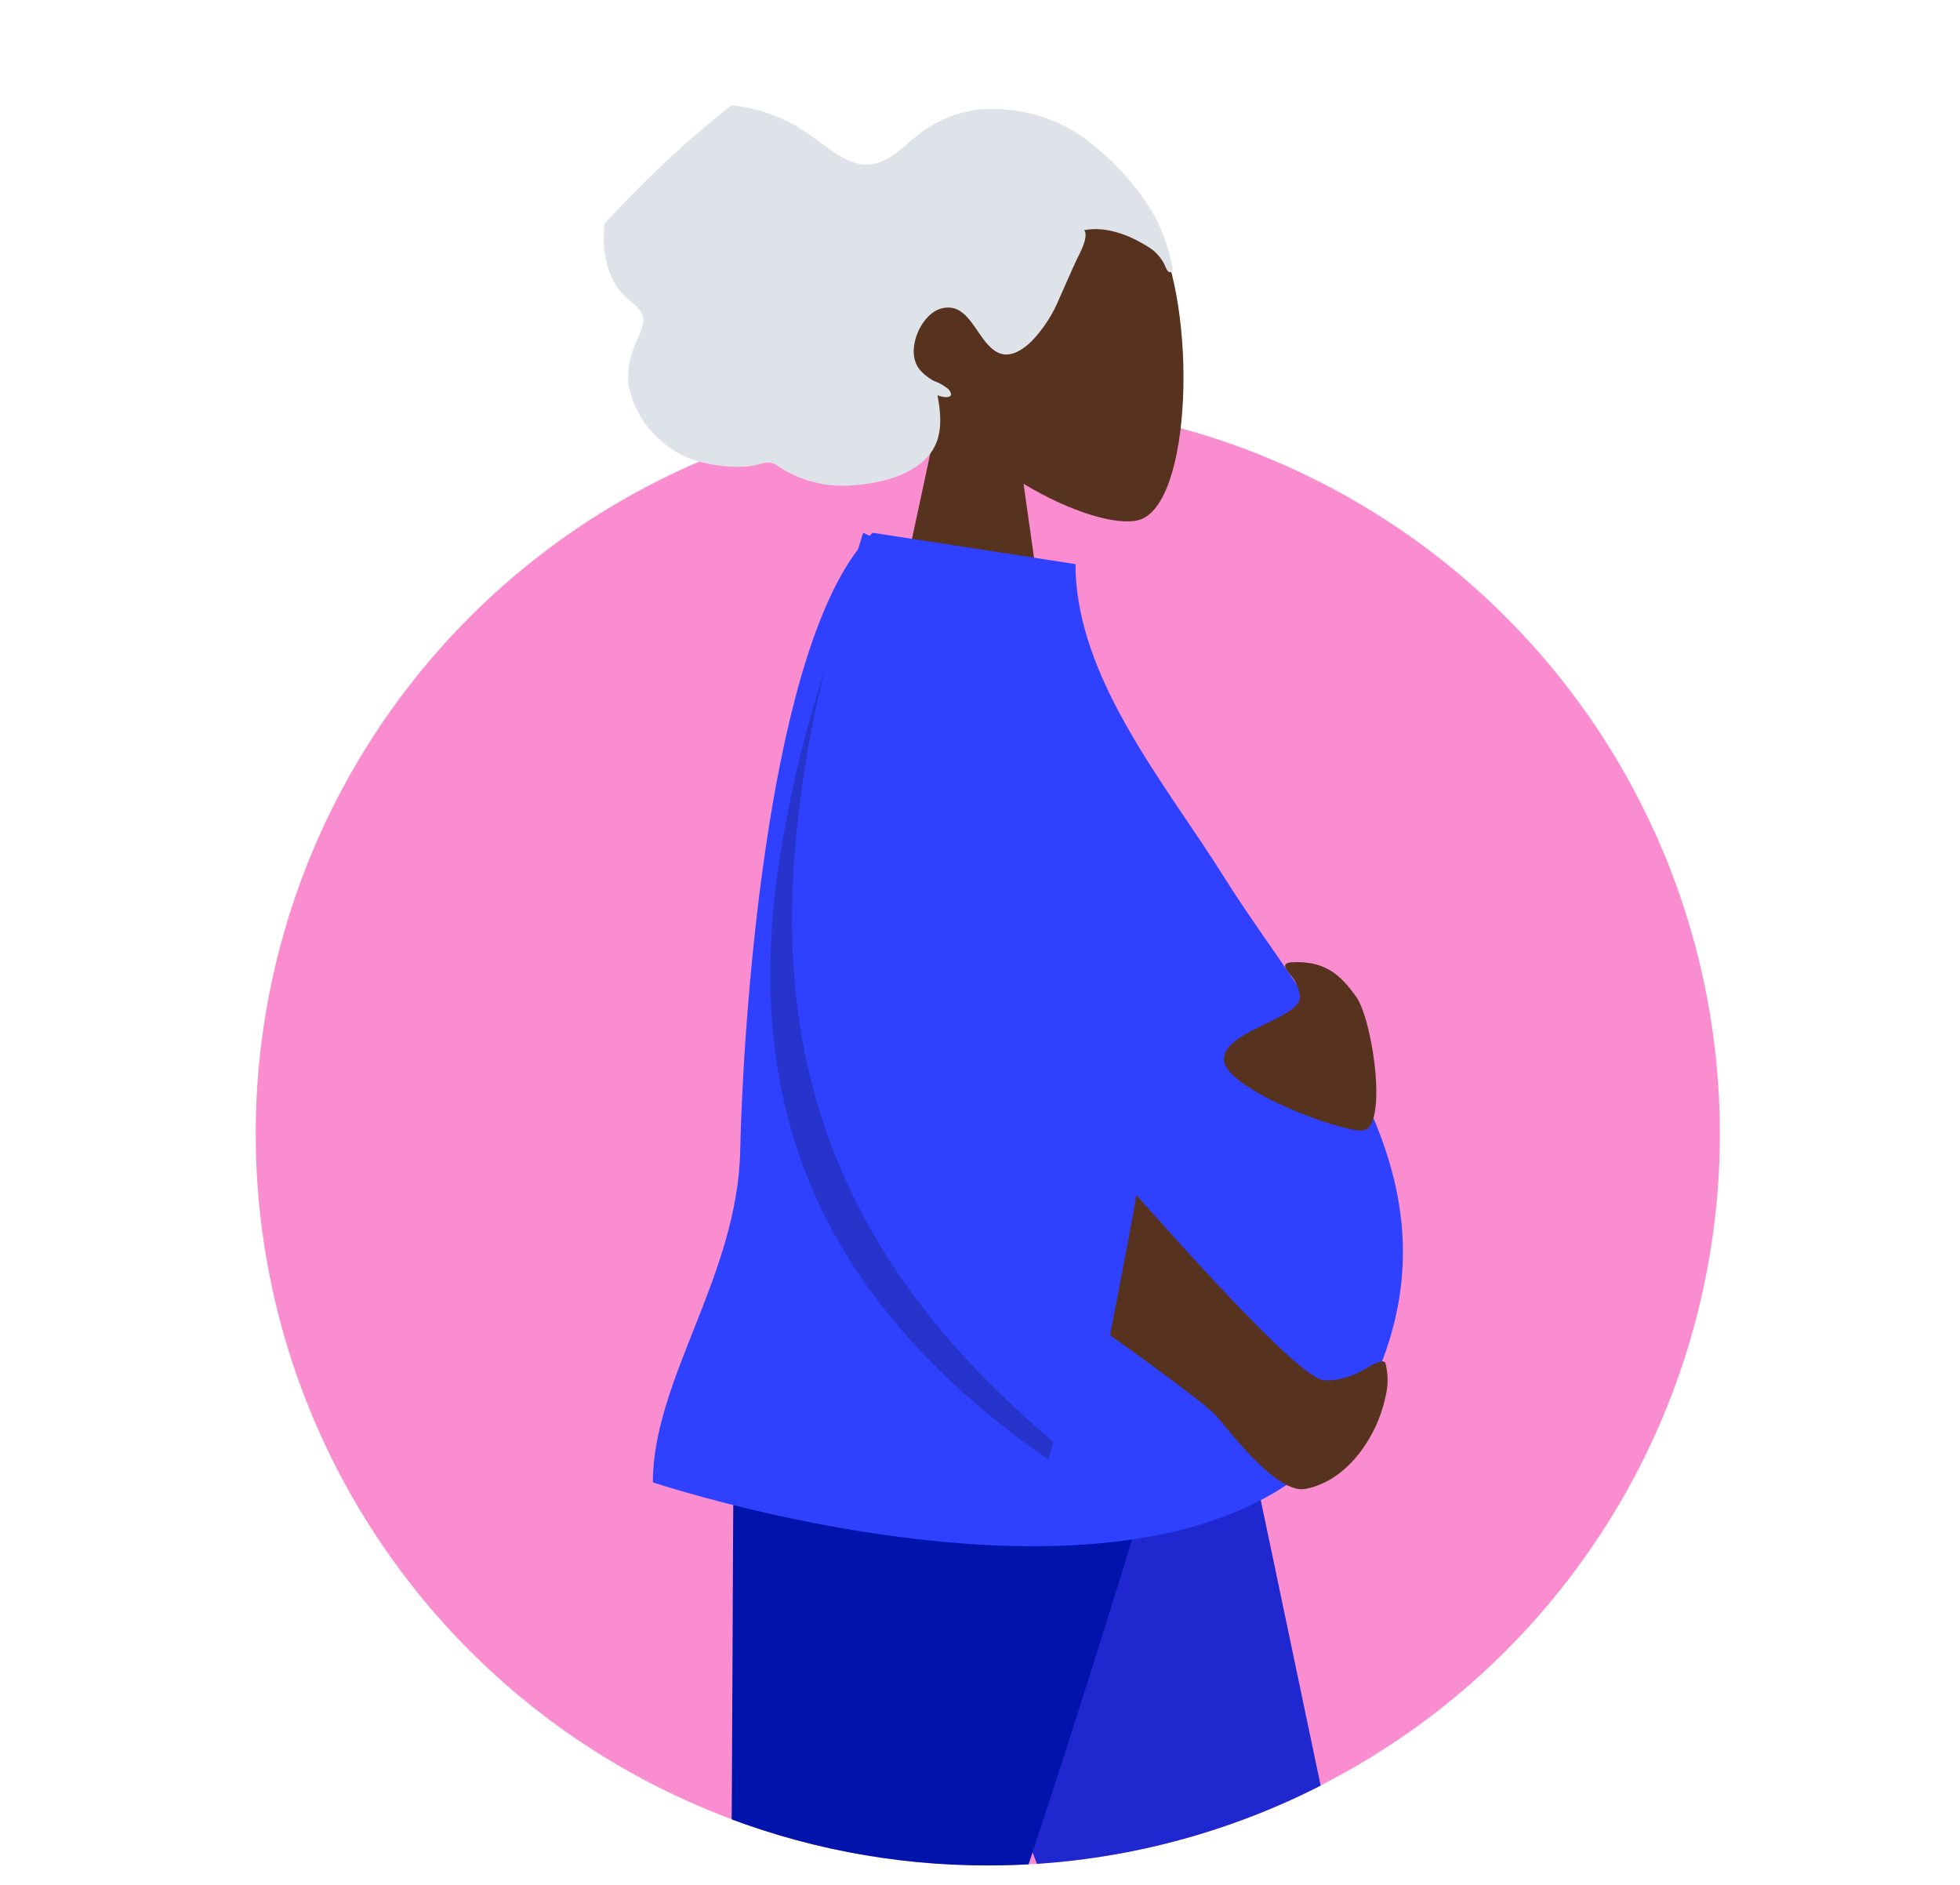
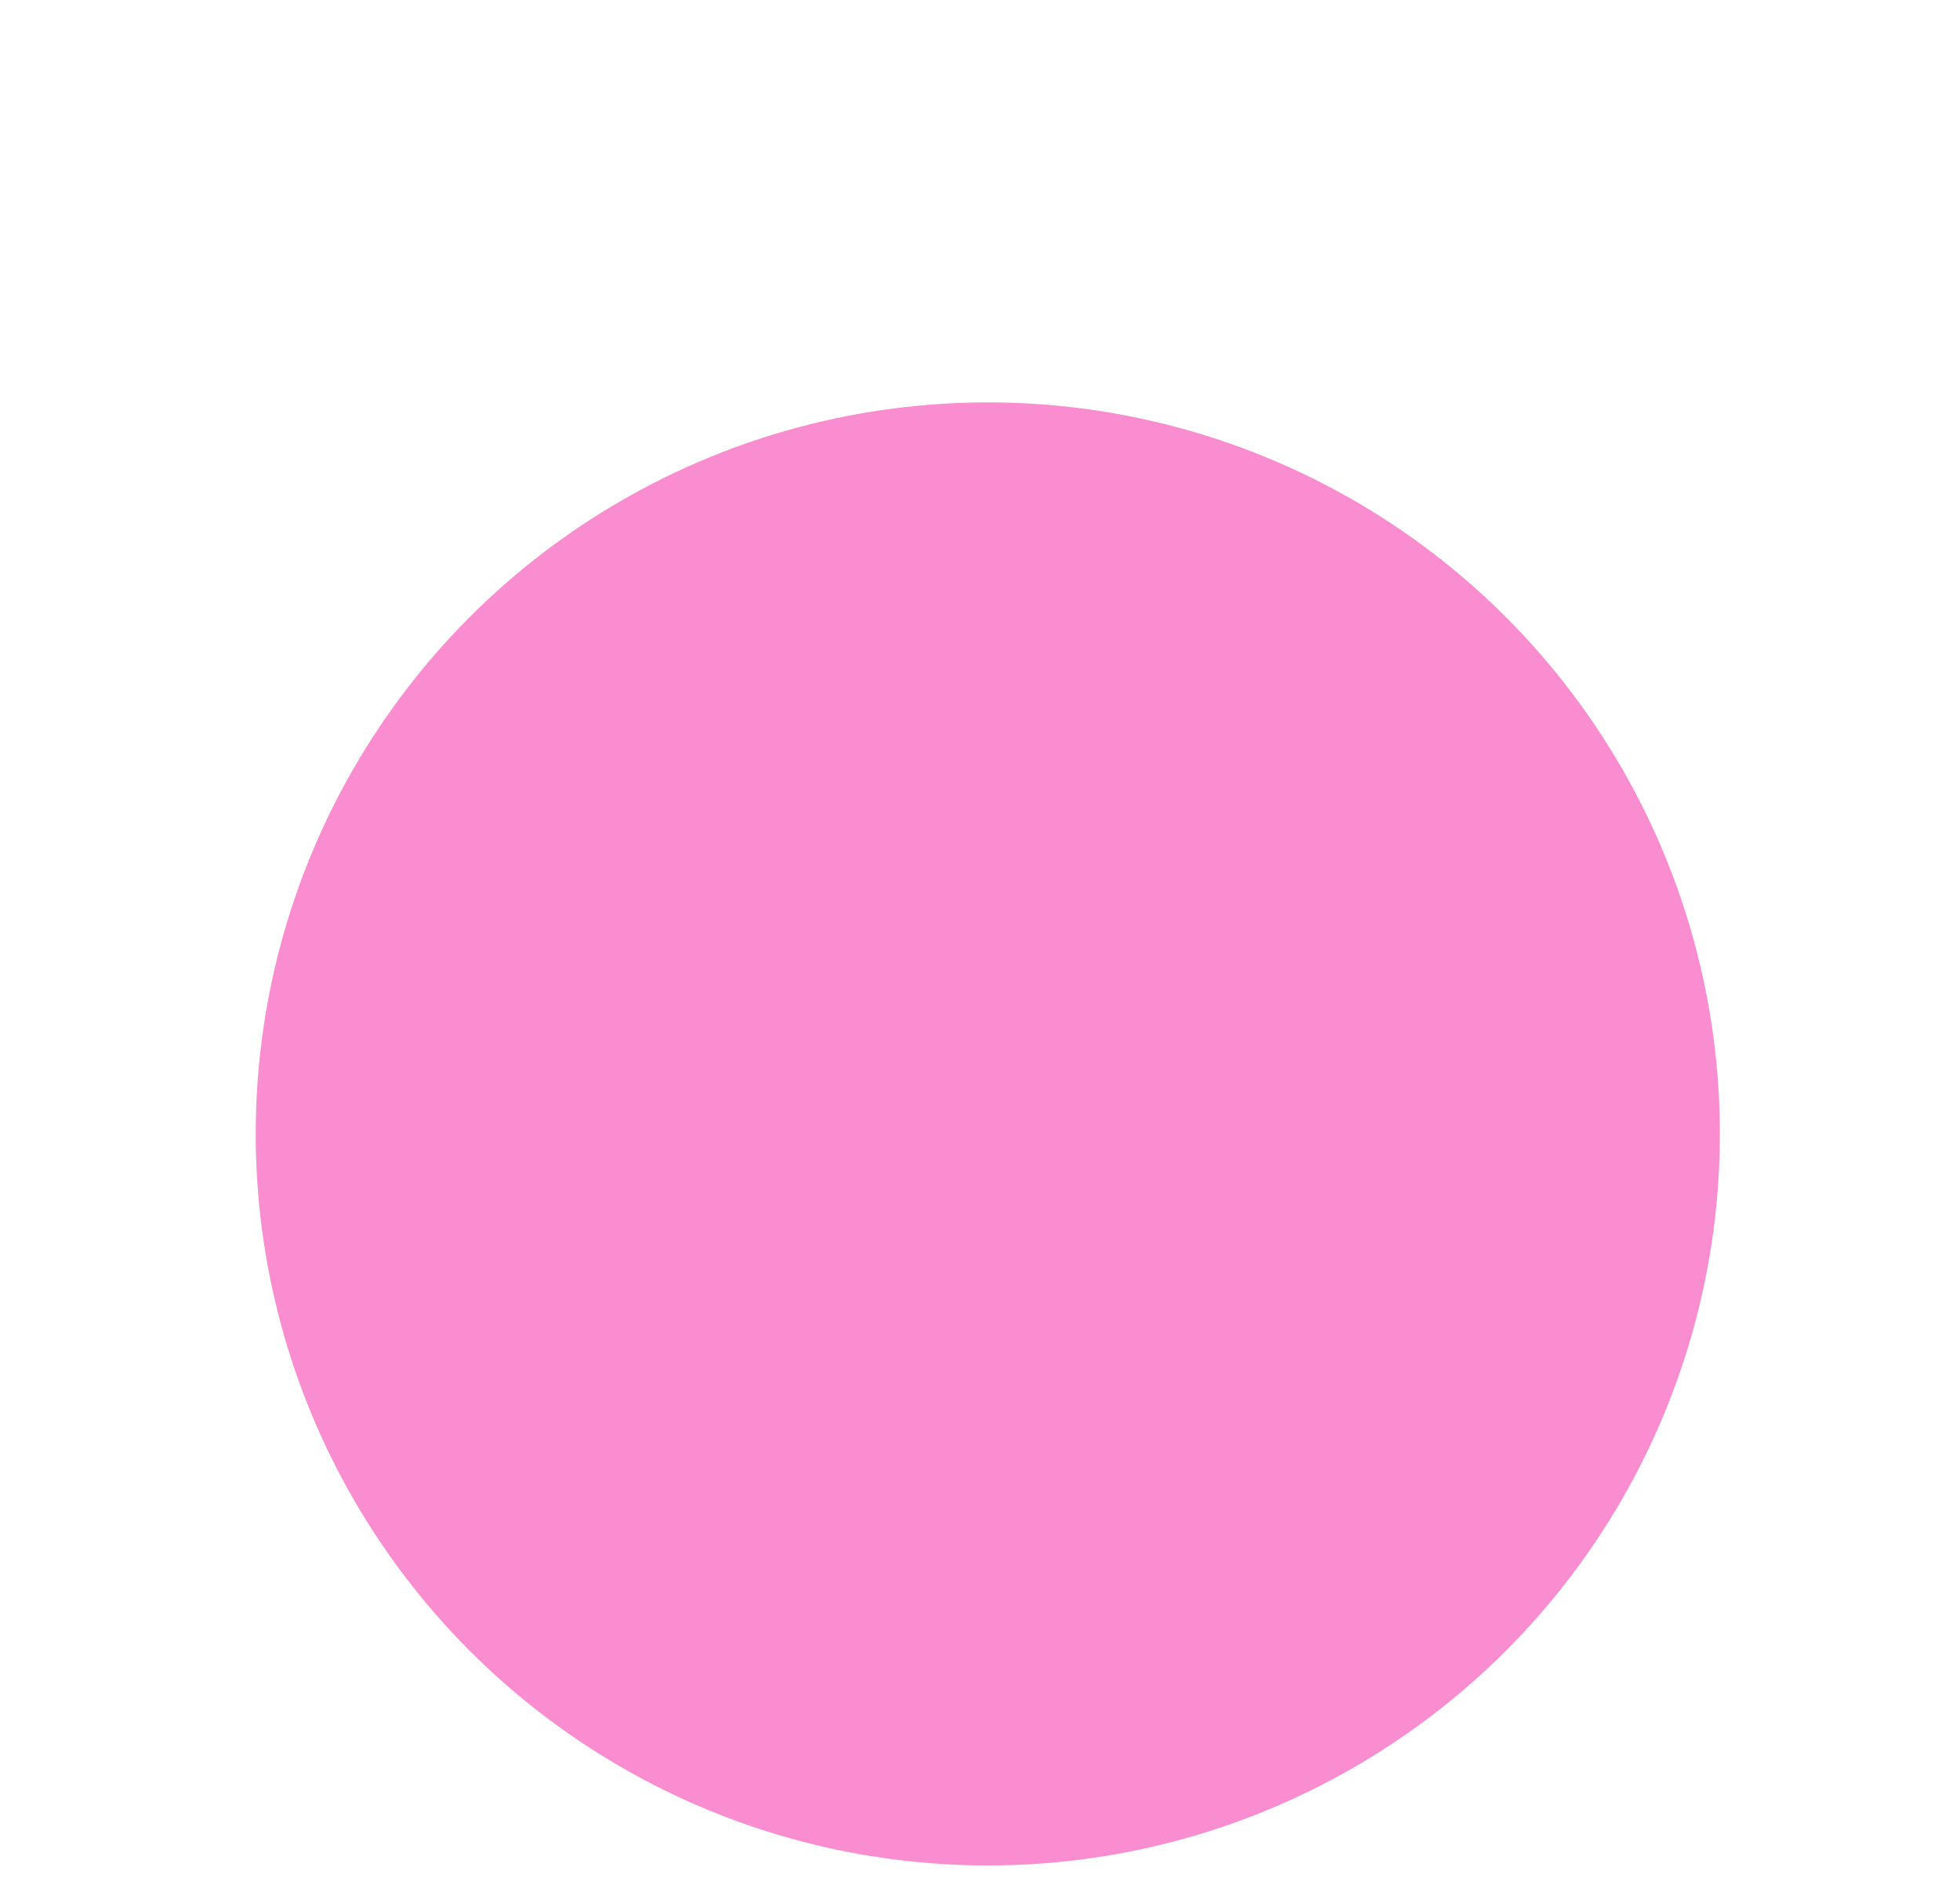
<svg xmlns="http://www.w3.org/2000/svg" width="213.951" height="205.772" viewBox="0 0 213.951 205.772">
  <defs>
    <style>.a{fill:none;}.b{fill:#fa8dd0;}.c{clip-path:url(#a);}.d{fill:#57331f;}.e{fill:#dde3e9;}.f{fill:#1f28cf;}.g{fill:#0014ac;}.h{fill:#191847;}.i{fill:#2f41ff;}.j{fill:rgba(0,0,0,0.2);}</style>
    <clipPath id="a">
-       <path class="a" d="M107.827,203.6a79.753,79.753,0,0,0,60.161-27.288c7.712-8.806,27.767,11.58,31.026,0,.714-2.537,10.319-34.315,0-63.34-4.174-11.742,20.31-56.825,13.843-69.055C191.911,4.305,131.419,0,107.827,0,47.692,0-28.261,184.633,10.624,203.6c23.225,11.329,38.46-25.54,41.558-22.537A79.685,79.685,0,0,0,107.827,203.6Z" transform="translate(0.987 0.027)" />
-     </clipPath>
+       </clipPath>
  </defs>
  <g transform="translate(-40.987 -0.027)">
    <g transform="translate(40)">
      <ellipse class="b" cx="79.912" cy="79.842" rx="79.912" ry="79.842" transform="translate(28.901 43.945)" />
-       <path class="a" d="M107.827,203.6a79.753,79.753,0,0,0,60.161-27.288c7.712-8.806,27.767,11.58,31.026,0,.714-2.537,10.319-34.315,0-63.34-4.174-11.742,20.31-56.825,13.843-69.055C191.911,4.305,131.419,0,107.827,0,47.692,0-28.261,184.633,10.624,203.6c23.225,11.329,38.46-25.54,41.558-22.537A79.685,79.685,0,0,0,107.827,203.6Z" transform="translate(0.987 0.027)" />
      <g class="c">
        <g transform="translate(0.013 -6.648)">
          <g transform="translate(54.207)">
            <g transform="translate(42.725 24.506)">
              <path class="d" d="M0,57.707,6.537,27.264C2.892,22.989.424,17.749.836,11.878,2.024-5.04,25.595-1.318,30.179,7.22s4.04,30.2-1.885,31.723c-2.363.609-7.4-.882-12.521-3.968l3.216,22.732Z" transform="translate(0 0)" />
            </g>
            <path class="e" d="M62.038,17.378A21.677,21.677,0,0,0,61.019,14a15.826,15.826,0,0,0-2-3.714,28.079,28.079,0,0,0-5.284-5.728A17.279,17.279,0,0,0,40.951.446a13.131,13.131,0,0,0-6.413,2.608C32.827,4.367,31.181,6.3,28.964,6.441c-2.411.151-4.622-1.975-6.556-3.289A17.625,17.625,0,0,0,15.36.173,11.725,11.725,0,0,0,4.138,4.411C1.007,8.136-1.269,13.6.787,18.532a6.331,6.331,0,0,0,1.58,2.331c.647.588,1.636,1.213,1.9,2.152.279,1-.554,2.286-.877,3.187A9.372,9.372,0,0,0,2.68,30.25a10.432,10.432,0,0,0,3.2,6.016A10.642,10.642,0,0,0,11.4,39.1a15.5,15.5,0,0,0,4.152.32,12.932,12.932,0,0,0,1.966-.394,1.779,1.779,0,0,1,1.564.38,12.839,12.839,0,0,0,8.27,2.048c2.5-.208,5.371-.812,7.406-2.52,2.26-1.9,2.215-4.513,1.684-7.308.564.279,2.123.452,1.191-.66a5.045,5.045,0,0,0-1.54-.879A5.6,5.6,0,0,1,34.554,28.9c-1.729-1.987.017-6.031,2.19-6.7,3.229-.99,3.951,3.572,6.256,4.752,1.325.678,2.711-.249,3.7-1.2A14.817,14.817,0,0,0,49.723,21.1c.645-1.408,1.244-2.836,1.9-4.238.307-.654,1.369-2.5.836-3.244,2.312-.461,4.888.5,6.88,1.758a4.7,4.7,0,0,1,1.89,2.013c.094.2.3.782.556.806.479.045.3-.54.253-.818" transform="translate(12.659 18.182)" />
          </g>
          <g transform="translate(0 147.826)">
            <path class="f" d="M0,0,38.043,100.575,64.708,174.7h15.2L43.258,0Z" transform="translate(90.603)" />
            <path class="g" d="M61.015,0C60.6,34.509,60.9,80.97,59.937,83.121S0,132.14,0,132.14l7.837,13.314s70.015-45.112,73.6-51.122S103,33.014,112.352,0Z" transform="translate(20.185)" />
            <g transform="translate(30.642 120.775) rotate(50)">
-               <path class="h" d="M0,21,1,0H22C36.936,10.5,61,17,61,17v4H23L10,19v2Z" transform="translate(0 19)" />
+               <path class="h" d="M0,21,1,0H22C36.936,10.5,61,17,61,17v4H23L10,19v2" transform="translate(0 19)" />
            </g>
            <g transform="translate(153.9 157.312)">
              <path class="h" d="M0,16.6.791,0H17.407C29.224,8.3,48.264,13.439,48.264,13.439V16.6H18.2L7.912,15.02V16.6Z" transform="translate(0 15.02)" />
            </g>
          </g>
          <g transform="translate(72.24 64.822)">
-             <path class="i" d="M0,103.644C0,92.417,9.236,81.13,9.531,67.479c.28-13,2.712-52.37,12.862-65.671q.277-.9.563-1.808l.7.33c.11-.113.22-.223.331-.33L46.135,3.421c0,12.443,9.909,24.086,16.178,34.1C72.058,53.1,89.4,70.356,78.281,93.489c-6.393,13.3-21.516,17.124-36.784,17.124C20.881,110.613,0,103.644,0,103.644Z" />
-             <path class="d" d="M20.954,57.526c-2.663,0-6.316-4.364-8.5-6.972-.351-.419-.654-.781-.913-1.078-.771-.883-4.655-3.83-11.544-8.76,1.471-7.583,2.441-12.729,2.883-15.3C8.75,32.045,13.447,37.107,16.844,40.464s5.575,5.092,6.487,5.169c.154.013.311.02.466.02a7.984,7.984,0,0,0,3.637-1.039c.261-.135.5-.267.735-.4a4.146,4.146,0,0,1,1.531-.644.434.434,0,0,1,.353.153,7.484,7.484,0,0,1,.017,3.706,15.255,15.255,0,0,1-1.742,4.512c-1.015,1.754-3.265,4.805-6.937,5.539A2.231,2.231,0,0,1,20.954,57.526Zm6.552-39.145c-1.5,0-5.285-1.192-8.623-2.714-1.938-.884-6.445-3.145-6.445-5.057,0-1.673,2.334-2.807,4.59-3.9,1.908-.927,3.71-1.8,3.71-2.9a4.357,4.357,0,0,0-1.114-2.5c-.336-.449-.6-.8-.49-1.025.1-.2.483-.286,1.246-.286,3.182,0,4.8,1.4,6.51,3.812.735,1.036,1.5,3.74,1.906,6.729.441,3.255.337,5.909-.278,7.1A1.149,1.149,0,0,1,27.506,18.381Z" transform="translate(49.903 46.864)" />
            <path class="j" d="M30.347,86.386C14.076,75.023,4.577,61.958,1.308,46.444A62.377,62.377,0,0,1,.028,35.4,79.472,79.472,0,0,1,.571,23.96,131.38,131.38,0,0,1,5.984,0,123.447,123.447,0,0,0,2.45,23.356,82.673,82.673,0,0,0,2.672,34.4,69.3,69.3,0,0,0,4.462,45.05C8.144,59.7,16.793,72.568,30.9,84.4c-.33,1.184-.535,1.914-.554,1.982v0Z" transform="translate(12.825 14.8)" />
          </g>
        </g>
      </g>
    </g>
  </g>
</svg>